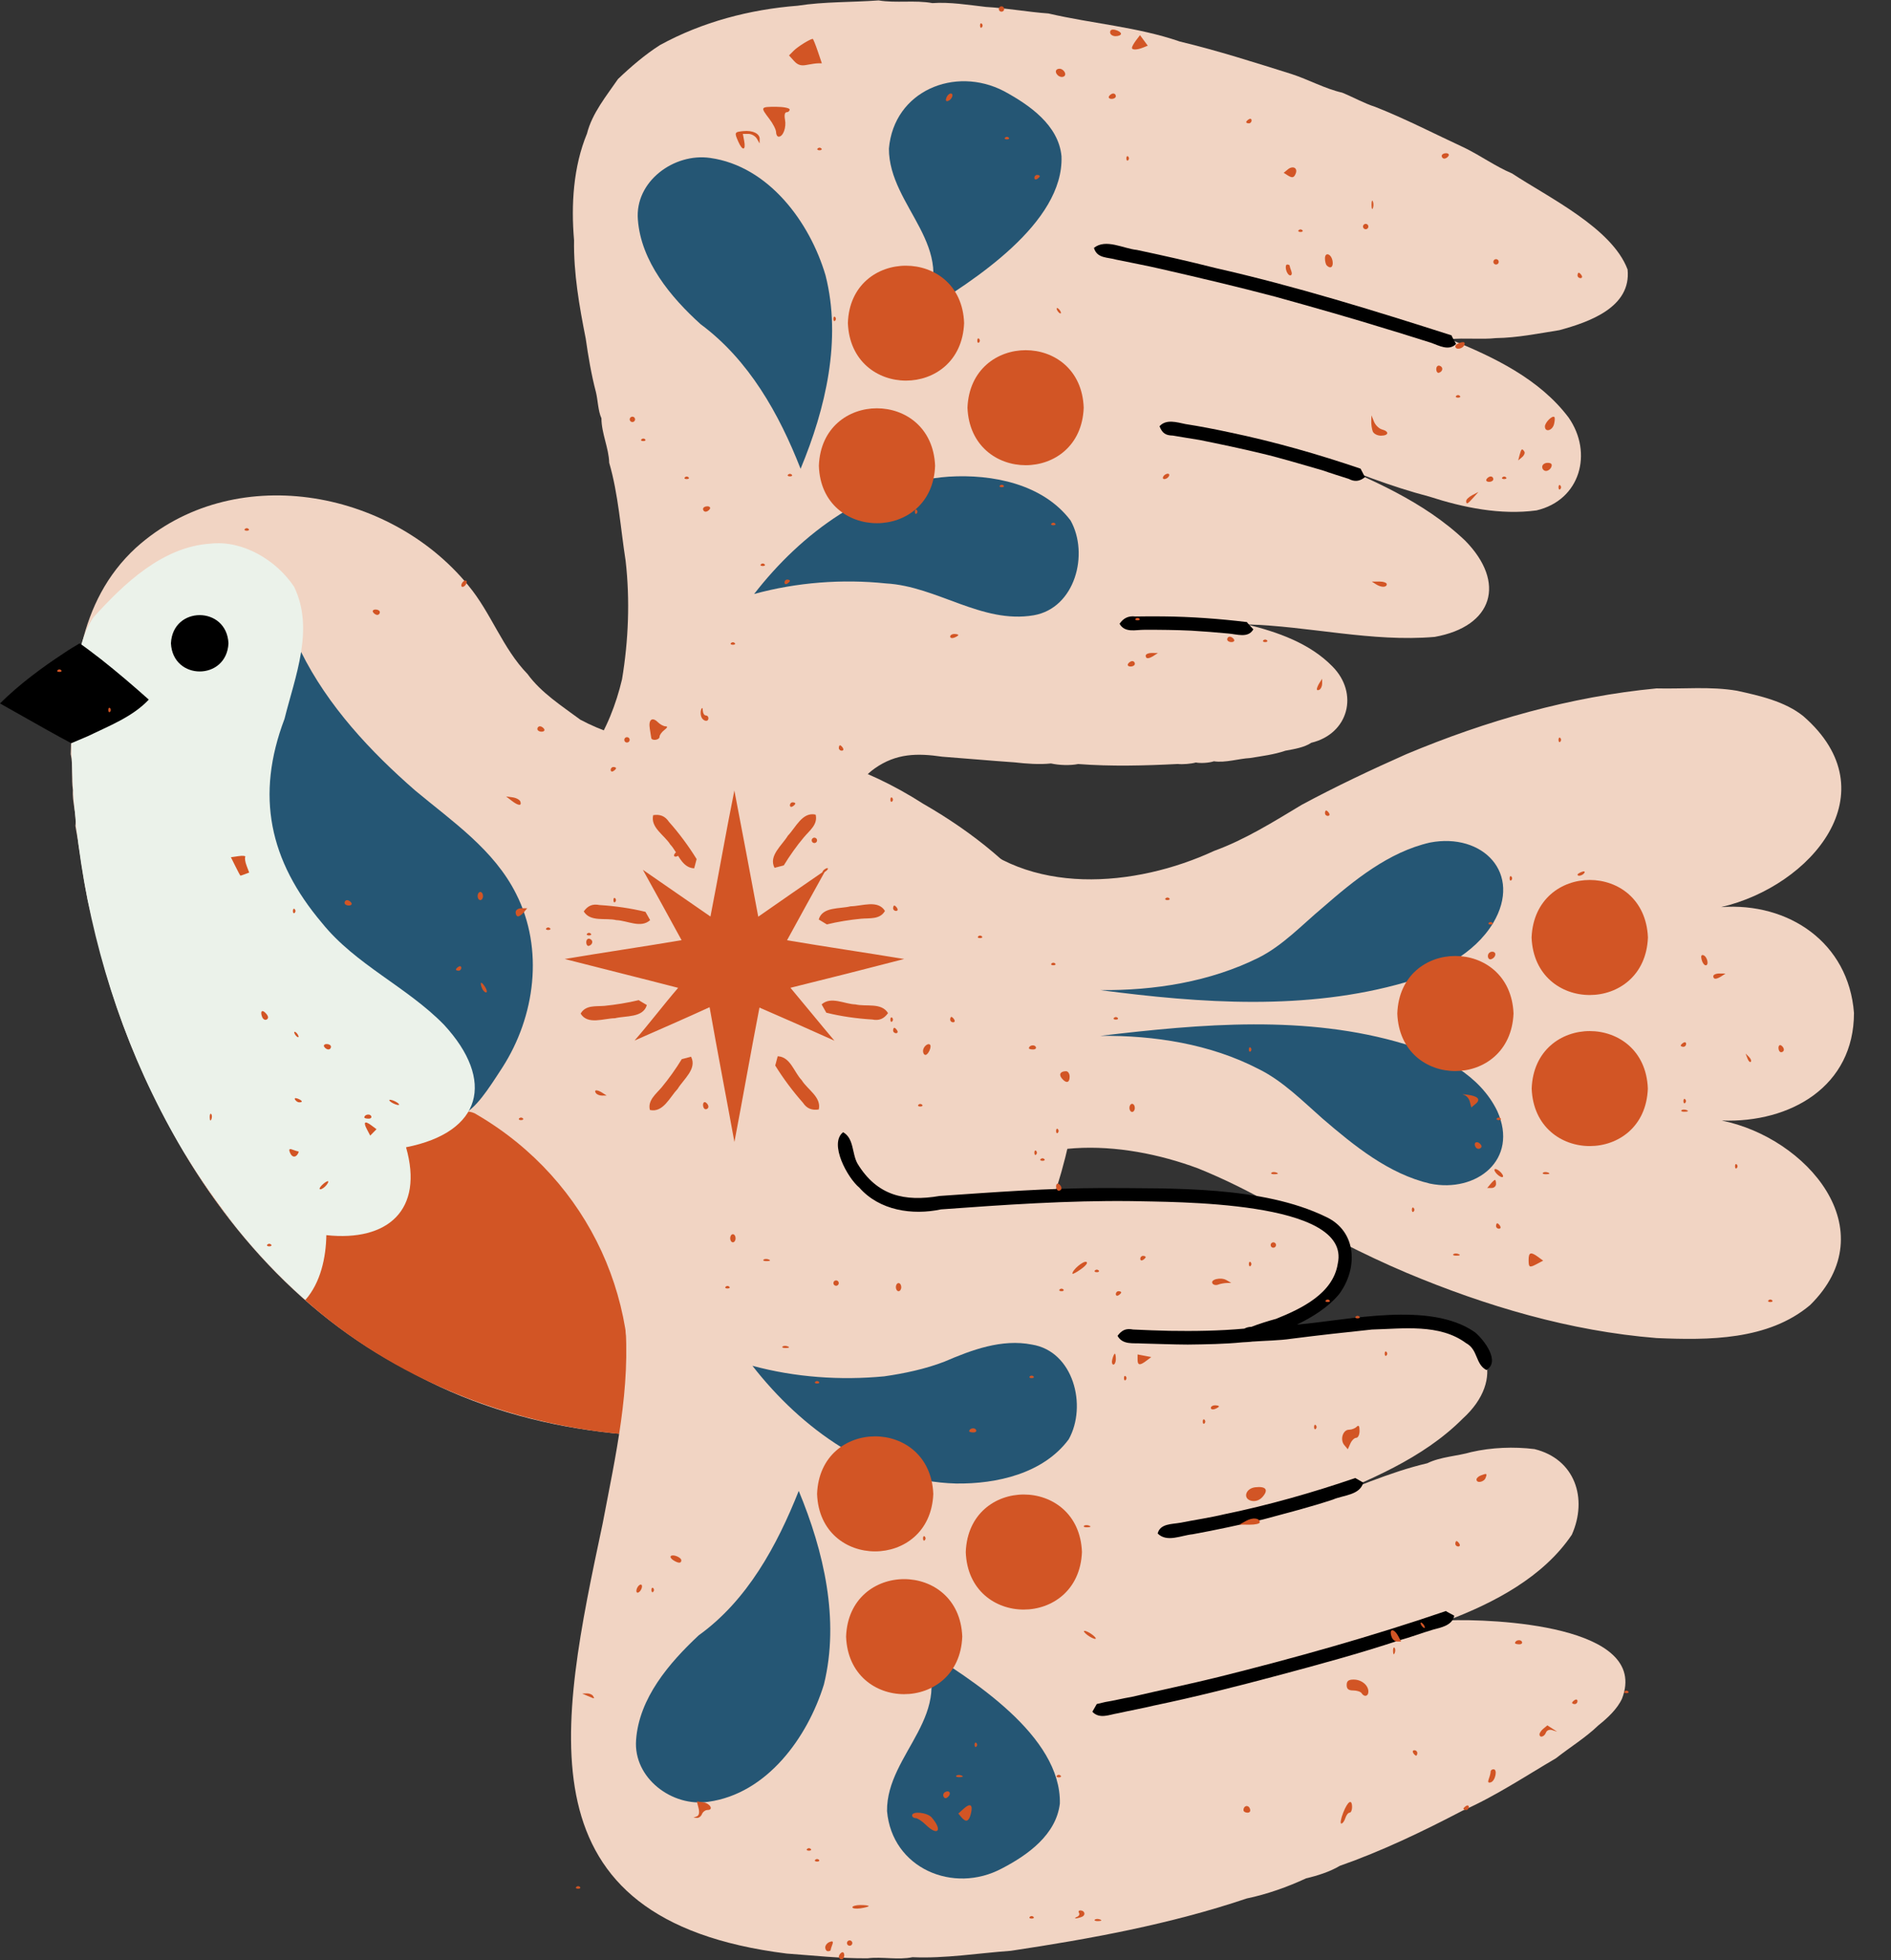
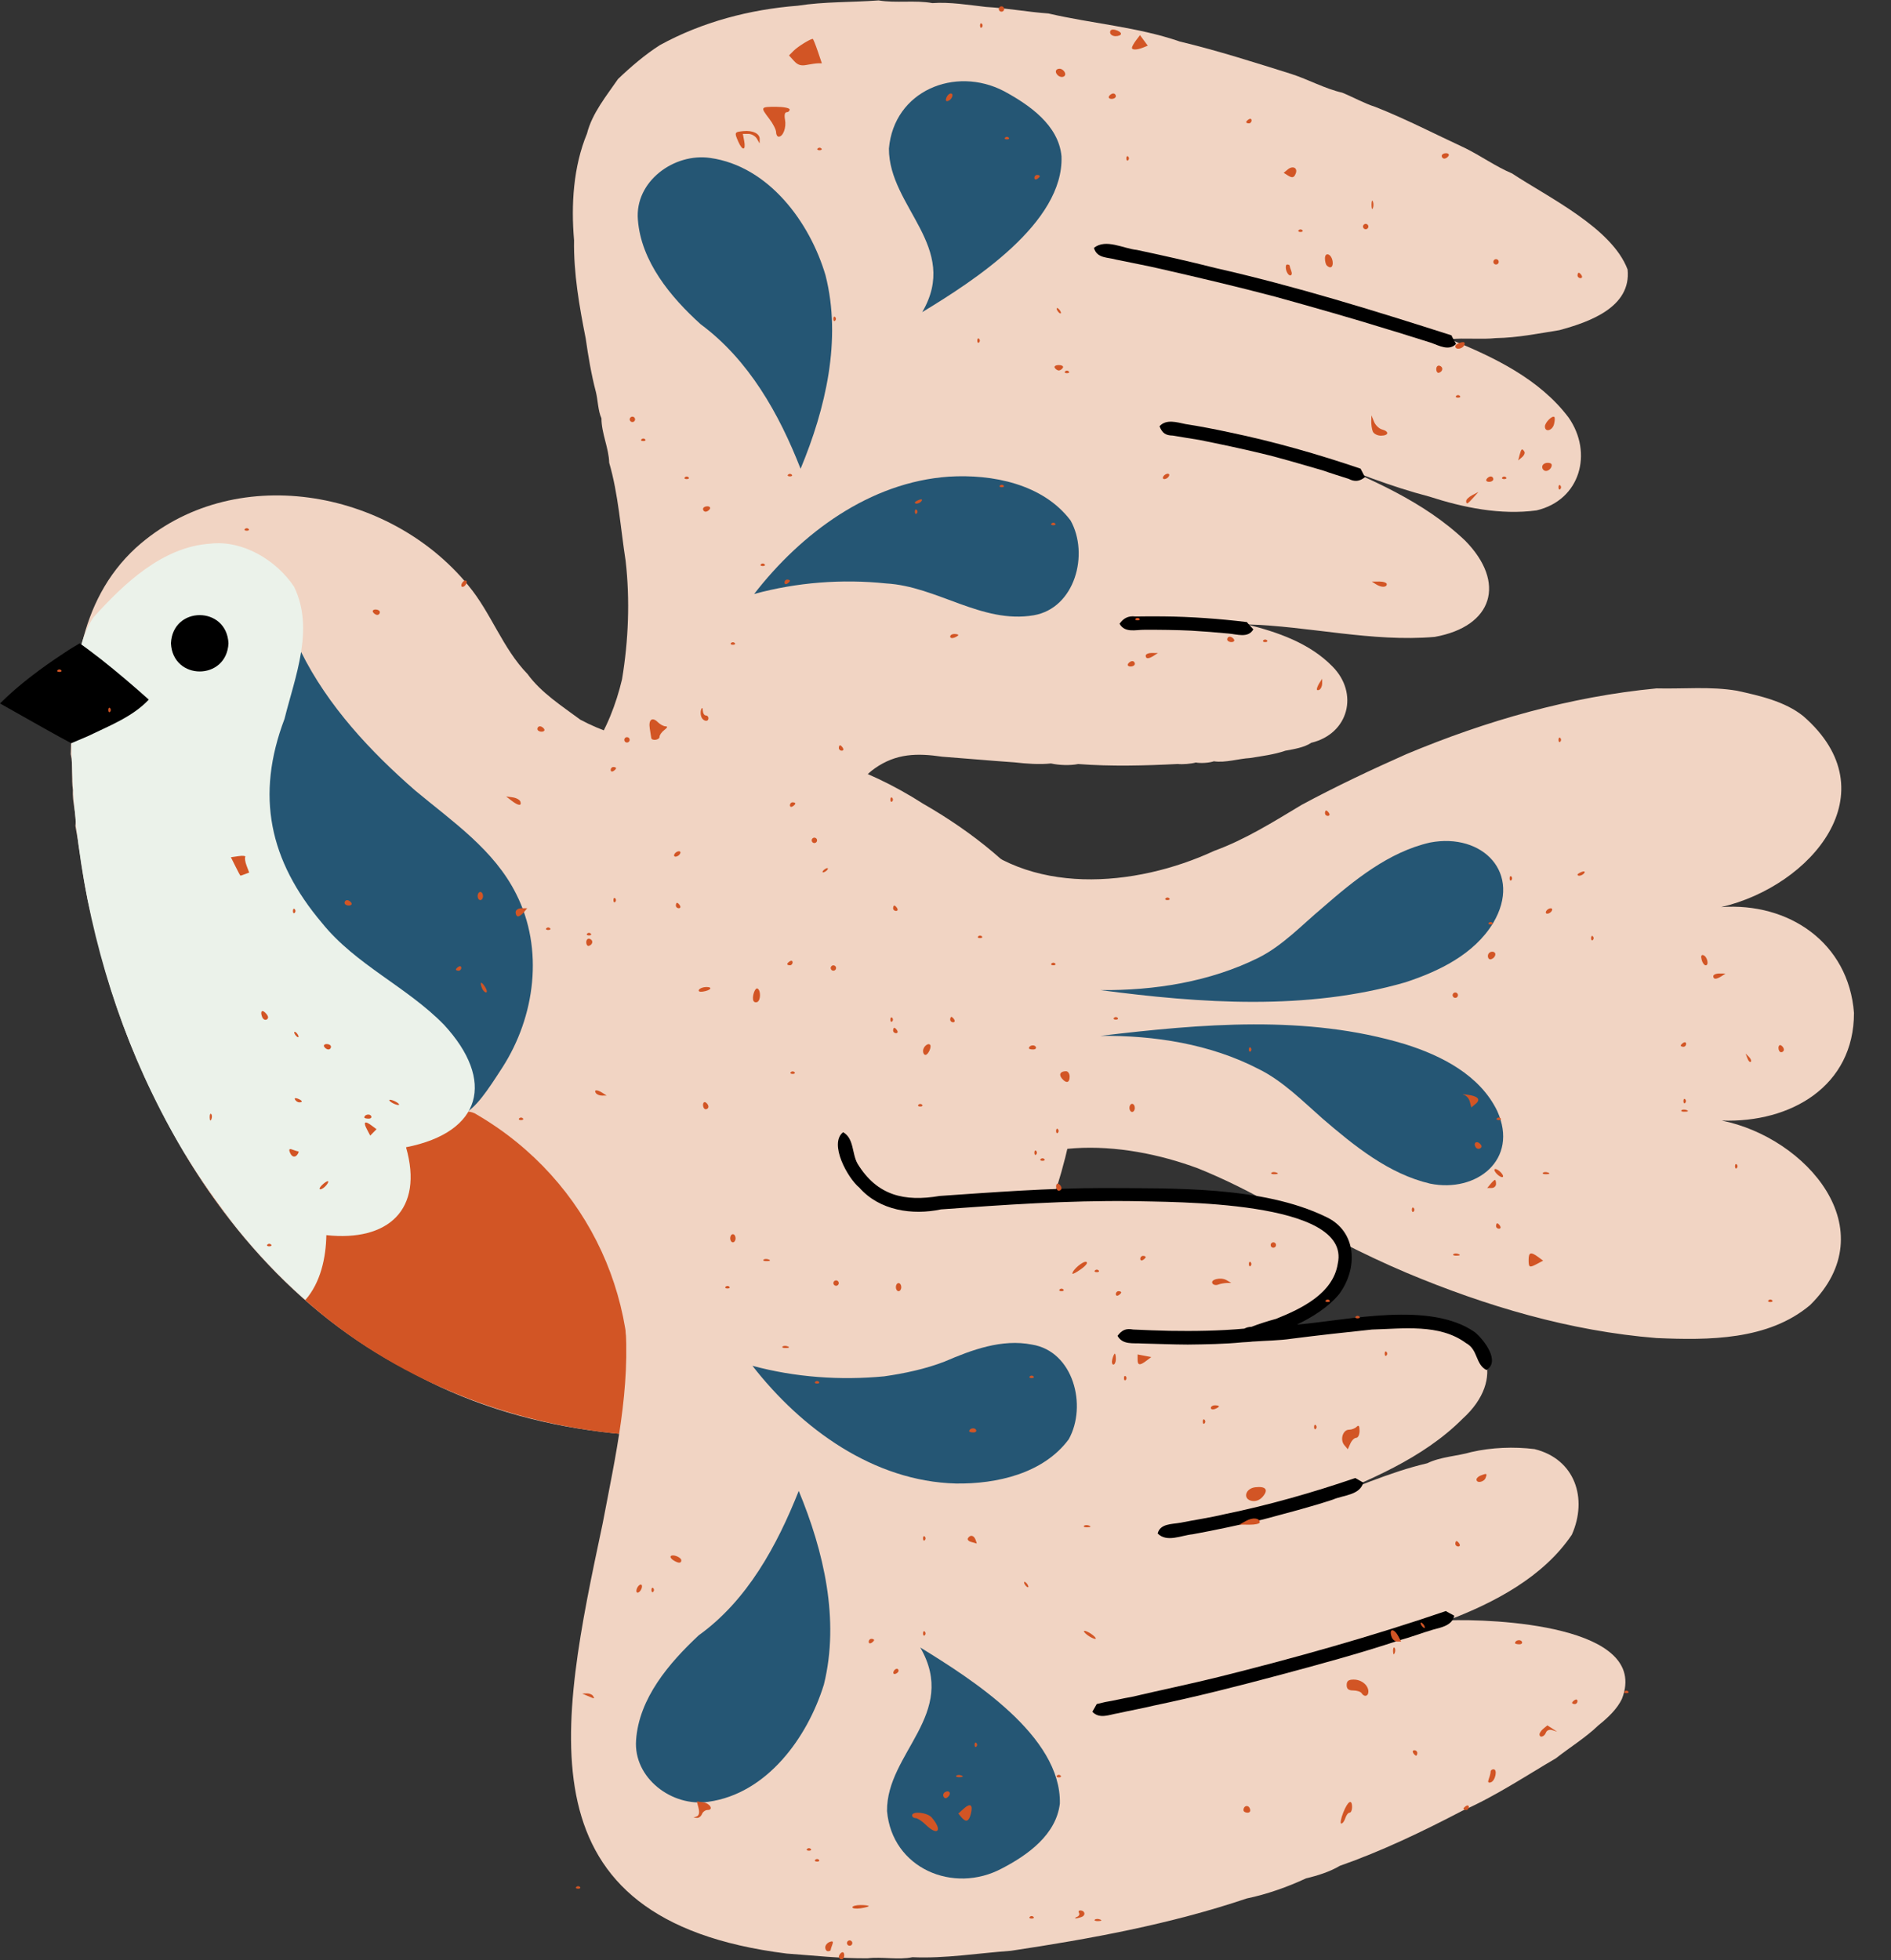
<svg xmlns="http://www.w3.org/2000/svg" fill="#000000" height="435.1" preserveAspectRatio="xMidYMid meet" version="1" viewBox="-0.0 -0.1 419.8 435.1" width="419.8" zoomAndPan="magnify">
  <rect x="-0.0" y="-0.1" width="419.8" height="435.1" fill="#333333" stroke="none" />
  <g id="change1_1">
    <path d="M239.48,229.96c0.27,7.87-1.18,15.79-2.2,23.56c-7.92,35.23-27.97,57.17-64.05,63.84 c-27.96,3.74-57.83,0.7-82.72-13.27c-24.86-12.71-43.79-35.02-55.86-59.88c-6.29-12.39-10.96-25.82-13.9-39.41 c-2.08-6.94-2.69-14.47-4.01-21.56c0.31-2.53-0.77-5.44-0.55-7.97c-0.4-2.48,0.08-5.48-0.49-7.96c0.47-16.59,1.36-33.73,14.48-45.82 c21.42-19.33,56.21-13.17,73.8,8.39c5.03,6.04,7.61,13.97,13.14,19.65c2.97,4.12,7.65,7.11,11.7,10.12 c4.71,2.53,10.01,4.14,15.15,5.5c2.52,0.34,5.56,0.53,8.08,0.86c3.21-0.07,6.78-0.64,10-0.3c15.25-0.69,30.16,4.44,42.86,12.59 c10.96,6.29,21.25,14.42,28.57,24.8C238.86,210.9,240.15,220.71,239.48,229.96z" fill="#f1d4c3" />
  </g>
  <g id="change2_1">
    <path d="M138.67,318.3c-25.97-2.25-51.34-12.38-70.88-29.77c-2.79-6.41-9.06-10.41-14.05-14.98 c-4.86-5.08-8.75-11.2-12.45-17.14c13.76-1.98,27.53-4.46,41.28-6.43c4.47-0.94,9.27-1.45,13.76-2.27c3.09-0.02,6.9-2.24,9.65-0.32 C130.88,262,143.67,289.89,138.67,318.3z" fill="#d25525" />
  </g>
  <g id="change1_2">
    <path d="M138.09,150.69c1.43-8.6,1.79-17.61,0.8-26.28c-1.13-7.24-1.61-14.79-3.65-21.79 c-0.07-3.21-1.73-6.58-1.72-9.86c-0.77-1.67-0.79-4.12-1.24-5.88c-1-3.79-1.7-7.95-2.25-11.82c-1.42-7.16-2.71-14.51-2.59-21.84 c-0.68-7.86-0.17-16.31,2.87-23.66c1.13-4.52,4.33-8.38,6.89-12.12c2.79-2.67,6.04-5.46,9.32-7.54c9.37-5.13,19.92-7.9,30.55-8.73 c5.89-0.92,12.07-0.74,17.99-1.18c3.85,0.65,8.11-0.11,11.93,0.6c3.84-0.28,8.04,0.41,11.9,0.85c4.57,0.25,9.29,1.13,13.86,1.45 c9.66,2.25,19.81,2.99,29.18,6.23c8.36,2,16.68,4.67,24.81,7.22c3.69,1.2,7.42,3.26,11.23,4.13c2.31,0.94,4.94,2.4,7.32,3.15 c6.71,2.64,13.3,6.06,19.88,9.11c3.49,1.71,6.91,4.16,10.5,5.67c8.08,5.33,22.19,12.1,25.65,21.32c0.87,8.41-8.55,11.68-15.14,13.47 c-4.59,0.73-9.39,1.7-14.06,1.76c-3.28,0.35-6.99-0.09-10.29,0.25c9.72,3.92,19.93,8.8,26.4,17.39c5.45,7.83,2.63,18.32-7.13,20.61 c-7.95,1.08-16.25-0.62-23.81-3.07c-8.42-2.2-16.71-5.43-24.76-8.79c11.55,4.79,23.52,9.81,32.73,18.57 c9.16,9.32,6.21,19.04-6.76,21.37c-13.97,1.2-27.88-2.4-41.79-2.78c6.87,1.67,14.03,4.17,19.07,9.32 c5.94,5.97,3.63,14.97-4.68,16.96c-1.55,1.06-3.94,1.43-5.74,1.76c-2.44,0.85-5.34,1.22-7.87,1.63c-2.54,0.14-5.46,1.1-8.01,0.72 c-1.04,0.36-2.94,0.48-4.01,0.27c-1.03,0.3-2.96,0.45-4.01,0.33c-7.29,0.37-14.79,0.57-22.11,0.01c-1.8,0.36-4.25,0.27-6.04-0.13 c-2.52,0.28-5.55,0.05-8.06-0.24c-5.28-0.36-10.8-0.87-16.09-1.26c-5.56-0.81-10.21-0.76-15,2.62c-7.41,5.3-5.68,13.78-8.63,21.3 c-4,9.95-12.8,17.83-22.77,21.37c-2.91,1.4-6.39,2.58-9.51,3.34c-1.43-2.12-3.77-4.12-5.48-6c-1.63-1.97-3.52-4.31-5.16-6.28 c-8.38-8.8-16.11-18.4-24.52-27.26C129.46,173.21,135.48,161.7,138.09,150.69z M382.21,248.64c15.38,0.56,29.37-7.65,29.37-23.89 c-1.19-15.6-14.49-24.59-29.49-23.49c19.99-4.65,37.74-25.45,18.23-42.4c-4.07-3.27-9.69-4.53-14.71-5.63 c-5.85-1-11.96-0.37-17.86-0.52c-19.13,1.82-37.85,7.18-55.55,14.6c-7.84,3.48-15.71,7.2-23.25,11.26 c-6.18,3.72-12.58,7.73-19.39,10.2c-17.48,8.1-41.52,10.25-56.05-4.6c0.27,13.53-0.07,27.09,0.19,40.62l0.18,0.06 c-0.09,0-0.19,0-0.28,0c0.21,6.72-0.37,13.66,0.15,20.33c-0.4,3.26-0.14,6.91-0.06,10.16c0.11,3.28-0.2,6.88,0.01,10.16 c13.63-13.96,35.28-12.53,52.24-6.25c5.95,2.4,11.77,5.32,17.37,8.52c-5.99-1.34-12.19-1.92-18.25-2.26 c-12-1.02-24.17-0.39-36.19,0.03c-5.98,0.12-12.14,0.79-18.13,1.02c-4.37,0.53-9.45,1.48-13.6-0.39c-4.11-1.66-7.58-5.46-9.14-9.58 c-0.84-2.39-0.59-5.39-1.23-7.81c-1.86-9.25-7.58-17.46-15.61-22.43c-4.09-3.35-9.47-5.22-14.46-6.81c-4.6-1.41-3.1-2.13-6.56,1.7 c-6.42,7.65-13.41,14.97-19.81,22.65c-5.02,5.32-5.3,12.66-2.83,19.22c2.32,3.22,4.87,6.53,6.34,10.26 c2.92,5.86,4.62,12.63,4.87,19.18c1.42,15.39-2.07,30.53-4.92,45.54c-9.59,45.24-18.8,88,40.83,95.46 c5.94,0.43,12.03,1.11,17.99,1.05c3.2-0.39,6.82,0.42,9.96-0.24c7.27,0.33,14.61-0.91,21.84-1.42c17.7-2.66,35.39-5.9,52.37-11.62 c4.43-0.91,9.07-2.56,13.18-4.47c2.44-0.56,5.31-1.47,7.47-2.77c9.28-3.25,18.4-7.62,27.19-12.22c7.28-3.18,13.97-7.67,20.8-11.66 c3.05-2.41,6.61-4.59,9.41-7.3c1.99-1.59,4.17-3.58,5.26-5.94c6.29-16.35-28.71-17.75-38.68-17.37c10.31-3.92,21.2-9.61,27.54-19.02 c3.57-8.04,0.71-16.79-8.29-19c-4.56-0.57-9.57-0.37-14.04,0.66c-3.11,0.91-6.82,1.03-9.76,2.48c-8.52,1.99-16.55,5.73-24.76,8.63 c11.52-4.71,23.71-9.58,32.64-18.55c9.51-8.62,6.08-19.55-6.68-21.26c-14-1.3-27.91,2.37-41.95,2.66c3.75-0.63,7.71-2.21,11.14-3.83 c2.98-0.98,5.87-3.19,8-5.49c3.01-2.86,4.12-7.29,2.7-11.13c4.69,2.38,9.44,4.64,14.24,6.67c17.65,7.42,36.41,12.98,55.55,14.51 c11.57,0.5,24.78,0.52,34.09-7.31C418.86,272.84,401,252.41,382.21,248.64z" fill="#f1d4c3" />
  </g>
  <g id="change3_1">
    <path d="M66.84,144.61c5.93,11.97,15.36,22.08,25.36,30.79c8.22,6.86,17.47,13.1,22.39,22.94 c6.2,12.22,4.22,27.19-3.06,38.52c-6.74,10.42-9.54,14.71-22.27,9.02c-16.51-8.45-29.28-23.65-36.1-40.77 C44.84,183.39,50.88,161.02,66.84,144.61z M155.54,71.87c10.7,7.92,17.42,19.88,22.19,32.09c5.55-13.34,9.17-28.62,5.54-42.93 c-3.5-11.86-12.66-24.25-25.61-26.07c-8.01-1.16-16.76,5.21-16.05,13.72C142.32,57.95,148.89,65.86,155.54,71.87z M237.66,115.43 c4.16,7.43,1.03,19.45-8.17,21.05c-11.53,1.97-21.47-6.44-32.79-7.07c-9.75-1.02-19.82-0.24-29.28,2.34 c10.48-13.52,25.69-24.82,43.21-26.04C220.28,105.11,231.52,107.31,237.66,115.43z M197.34,32.89c1.1-12.82,14.66-18.41,25.53-12.76 c5.63,3.05,12.12,7.52,12.78,14.44c0.58,14.81-19.59,27.76-30.92,34.62C213.2,54.72,197.32,45.89,197.34,32.89z M177.32,330.85 c5.55,13.38,9.12,28.6,5.59,42.96c-3.65,11.81-12.66,24.26-25.66,26.05c-8.02,1.22-16.67-5.25-16.04-13.71 c0.66-9.32,7.35-17.1,13.89-23.23C165.92,355.15,172.5,342.98,177.32,330.85z M237.26,319.39c-5.65,7.62-16.01,9.95-25.04,9.82 c-18.28-0.47-34.29-12.15-45.18-26.13c9.48,2.56,19.5,3.27,29.26,2.34c4.47-0.64,9.15-1.63,13.38-3.27 c6.05-2.6,12.72-5.1,19.41-3.78C238.34,299.86,241.38,311.98,237.26,319.39z M235.29,400.25c-0.82,6.91-7.11,11.42-12.85,14.4 c-10.79,5.78-24.42-0.02-25.52-12.73c-0.15-12.91,15.92-21.53,7.38-36.31C215.78,372.67,235.6,385.23,235.29,400.25z M244.24,219.68 c12,0.13,24.38-1.82,35.19-7.2c5.4-2.73,9.64-7.3,14.22-11.13c6.95-6.05,14.64-12.33,23.81-14.42c11.67-2.24,20.59,6.77,14.02,17.86 c-4.23,6.95-12.03,10.72-19.51,13.17C290.05,224.29,266.6,222.62,244.24,219.68z M317.46,262.64c-9.18-2.16-16.82-8.39-23.83-14.41 c-4.47-3.93-8.85-8.39-14.26-11.05c-10.71-5.54-23.14-7.47-35.1-7.34c22.35-2.65,45.8-4.76,67.66,1.85 c8.09,2.53,16.63,6.88,20.47,14.86C337.24,257.31,327.79,264.75,317.46,262.64z" fill="#255674" />
  </g>
  <g id="change4_1">
    <path d="M90.14,254.57c3.98,13.92-4.04,20.98-17.69,19.51c-0.09,5-1.27,10.52-4.64,14.36 c-32.47-28.67-50.06-74.33-51.76-117.09c-0.39-9.38-0.63-26.79,4.72-34.43c6.78-7.51,15.34-15.66,25.94-16.34 c7.19-0.83,14.68,3.69,18.57,9.56c4.58,9.39,0.23,19.91-2.12,29.34c-6.46,17.05-3.38,31.46,8.31,45.29 c7.48,9.3,18.86,14.16,27.11,22.62C109.96,239.72,107.08,251.23,90.14,254.57z" fill="#ebf2ea" />
  </g>
  <g id="change2_2">
-     <path d="M171.95,192.54c-1.4-2.67,1.68-5,2.96-7.14c1.74-1.8,3.22-5.35,6.16-4.67c0.54,2.18-1.34,3.52-2.58,5 c-1.57,1.84-3.23,4.2-4.49,6.27l0.01,0L171.95,192.54z M188.84,201.08c-2.39,0.62-6.27,0.04-7.08,2.93c0,0.01,1.81,1.08,1.8,1.09 c2.35-0.58,5.19-1.04,7.6-1.26c1.92-0.18,4.18,0.22,5.3-1.73C194.89,199.55,191.32,201.06,188.84,201.08z M177.98,239.68 c-1.71-1.78-2.51-5.2-5.33-5.31c0,0-0.54,2.06-0.55,2.05c1.73,2.82,3.95,5.78,6.14,8.25c0.88,1.32,1.98,1.74,3.53,1.51 C182.38,243.42,179.27,241.79,177.98,239.68z M182.4,222.86l1.05,1.86l0-0.02c3.21,0.81,6.88,1.32,10.18,1.51 c1.54,0.3,2.6-0.14,3.51-1.42c-1.46-2.4-4.84-1.37-7.22-1.93C187.47,222.8,184.49,220.98,182.4,222.86z M154.11,192.65 c0,0,0.53-2.05,0.54-2.05c-1.73-2.82-3.93-5.79-6.13-8.25c-0.88-1.31-1.97-1.74-3.52-1.5c-0.63,2.76,2.48,4.4,3.79,6.5 C150.48,189.12,151.28,192.54,154.11,192.65z M136.81,204.15c2.46,0.08,5.44,1.89,7.52,0c0,0-1.05-1.84-1.04-1.84 c-3.21-0.79-6.88-1.31-10.19-1.51c-1.55-0.3-2.59,0.13-3.51,1.42C131.06,204.63,134.43,203.58,136.81,204.15z M151.35,235.01 c-1.25,2.07-2.93,4.42-4.48,6.28c-1.21,1.43-3.14,2.89-2.59,5c2.94,0.67,4.43-2.87,6.16-4.68c1.29-2.14,4.37-4.46,2.97-7.14 C153.4,234.47,151.36,235.03,151.35,235.01z M143.6,223c-0.01-0.02-1.82-1.06-1.8-1.09c-2.35,0.58-5.19,1.03-7.6,1.27 c-1.92,0.17-4.18-0.24-5.3,1.72c1.55,2.57,5.14,1.05,7.62,1.03C138.91,225.33,142.77,225.88,143.6,223z M175.48,219.17 c8.38-2.06,16.89-4.23,25.24-6.39c-8.62-1.42-17.39-2.71-26-4.16c2.8-5.16,5.76-10.47,8.6-15.61c-4.96,3.39-10.06,6.95-14.99,10.38 c-1.72-9.3-3.53-18.72-5.3-28.01c-1.88,9.26-3.49,18.7-5.31,27.97c-4.94-3.42-10.06-6.95-15-10.37c2.86,5.13,5.77,10.47,8.59,15.62 c-8.59,1.46-17.36,2.73-25.94,4.18c8.34,2.14,16.85,4.24,25.18,6.4c-3.26,3.78-6.4,7.94-9.68,11.7c5.5-2.42,11.2-4.9,16.66-7.4 c1.75,9.95,3.7,19.98,5.51,29.92c1.89-9.9,3.64-19.94,5.56-29.84c5.5,2.39,11.18,4.88,16.64,7.35 C181.99,227.08,178.7,223,175.48,219.17z M207.59,103.3c-0.68-17.02-25.18-17.02-25.8,0C182.33,120.29,206.99,120.29,207.59,103.3z M214.78,90.4c0.67,17.02,25.18,17.03,25.8,0C239.97,73.38,215.46,73.38,214.78,90.4z M310.2,224.88c0.63,17.04,25.09,17.03,25.8,0 C335.32,207.85,310.81,207.85,310.2,224.88z M365.84,208.01c-0.7-17.03-25.13-17.03-25.83,0 C340.68,225.04,365.16,225.02,365.84,208.01z M340.03,241.54c0.65,17.03,25.16,17.01,25.79,0 C365.19,224.53,340.65,224.52,340.03,241.54z M207.19,331.52c-0.7-17.04-25.16-17.03-25.8,0C182,348.53,206.51,348.53,207.19,331.52 z M187.83,363.2c0.64,17.04,25.14,17.02,25.79,0C212.98,346.17,188.44,346.19,187.83,363.2z M188.23,71.62 c0.67,17.03,25.13,17.02,25.8,0C213.47,54.64,188.76,54.63,188.23,71.62z M214.4,344.42c0.6,17.04,25.12,17.02,25.79,0 C239.55,327.4,215.03,327.39,214.4,344.42z" fill="#d25525" />
-   </g>
+     </g>
  <g id="change5_1">
    <path d="M50.72,142.7c-0.4,8.34-12.37,8.33-12.77,0C38.34,134.36,50.32,134.36,50.72,142.7z M33.03,155.2 c-3.38-3.02-7.02-6.13-10.58-8.94c-1.41-1.06-3.3-2.56-4.76-3.55c-0.88,0.49-2.6,1.55-3.42,2.12c-5,3.28-10.01,6.99-14.27,11.22 c3.41,1.94,7.1,4.01,10.52,5.93c1.56,0.88,3.72,2.06,5.3,2.9c0.91-0.39,2.74-1.16,3.65-1.55C24.12,161.07,29.43,159.04,33.03,155.2z M247.83,57.54c3.17,0.67,6.73,1.32,9.89,2.06c8.49,1.94,17.11,3.97,25.53,6.2c8.35,2.32,16.84,4.72,25.11,7.29 c3.02,0.89,6.36,1.99,9.37,2.91c1.76,0.63,3.92,1.87,5.51,0.26c0.02-0.05-1.09-1.86-0.98-1.91c-17.29-5.53-34.73-10.94-52.45-14.96 c-5.71-1.45-11.67-2.79-17.43-4.01c-3.02-0.3-6.9-2.57-9.53-0.45C243.56,57.31,245.84,56.96,247.83,57.54z M280.07,100.56 c-4.47-1.08-9.23-2.08-13.74-2.99c-1.77-0.26-4.18-0.7-5.95-0.98c-1.65-0.04-2.35-0.53-2.97-2.07c1.49-1.66,3.87-0.87,5.75-0.49 c3.19,0.49,6.72,1.18,9.87,1.86c9.79,2.04,19.55,4.82,29.02,8.05l0,0l0.97,1.88c-1.23,0.98-2.31,1.06-3.67,0.36 c-1.7-0.54-4.05-1.27-5.73-1.87C289.2,103.06,284.55,101.62,280.07,100.56z M258.24,136.73c6.14,0.06,12.48,0.52,18.57,1.26 c-0.05,0.04,1.43,1.59,1.43,1.61c-1.16,2.03-3.66,1.07-5.54,0.93c-2.58-0.25-5.66-0.49-8.25-0.64c-3.31-0.16-7.03-0.2-10.34-0.19 c-2-0.02-4.37,0.76-5.57-1.33c0.85-1.27,2-1.81,3.5-1.62C253.88,136.71,256.4,136.71,258.24,136.73z M322.85,358.56 c-0.48,2.18-2.91,2.6-4.75,3.1c-2.36,0.69-5.11,1.74-7.48,2.36c-8.84,2.94-17.99,5.41-27,7.82c-9.07,2.42-18.3,4.76-27.49,6.67 c-2.46,0.6-5.43,1.13-7.9,1.69c-1.97,0.31-4.11,1.37-5.73-0.32l0.98-1.72c0,0,1.91-0.45,1.91-0.45c1.72-0.26,4.06-0.85,5.78-1.12 c6.4-1.5,13.02-2.87,19.41-4.45c16.96-4.23,33.89-8.98,50.44-14.63C320.98,357.61,322.83,358.5,322.85,358.56z M271.82,336.03 c9.8-2.01,19.56-4.79,29.02-8.03l-0.01-0.03l1.81,1.04c-0.75,2.82-4.43,2.76-6.72,3.76c-5.01,1.67-10.36,3.02-15.45,4.4 c-5.14,1.19-10.53,2.37-15.72,3.31c-2.5,0.23-5.71,1.89-7.75-0.18c0.57-2.21,3.14-2.04,4.97-2.37 C265.12,337.31,268.69,336.78,271.82,336.03z M329.98,304.02c-2.51-1.34-1.8-4.52-4.54-5.99c-5.87-4.34-14-3.18-20.86-3 c-5.91,0.62-12.03,1.29-17.93,2.05c-2.61,0.39-5.73,0.42-8.35,0.61c0,0-0.07,0-0.16,0c-0.79,0.11-1.61,0.13-2.35,0.18 c-3.91,0.39-8.18,0.45-12.11,0.5c-3.24-0.01-6.86-0.17-10.1-0.24c-2-0.15-4.34,0.37-5.49-1.7c0.96-1.29,1.9-1.71,3.47-1.4 c2.53,0.14,5.55,0.22,8.08,0.29c5.48,0.09,11.1,0.01,16.6-0.49c0.47-0.25,1-0.39,1.56-0.4c1.6-0.62,3.84-1.33,5.49-1.77 c5.63-2.26,12.68-5.63,13.7-12.28c3.09-14.12-36.74-13.61-45.86-13.86c-14.07-0.16-28.21,0.82-42.23,1.84 c-6.37,1.35-13.66,0.26-18.13-4.83c-2.61-2.14-6.81-9.79-3.6-12.3c2.45,1.37,1.93,4.74,3.2,6.98c4.33,7.11,10.44,8.5,18.23,7.17 c12.02-0.83,24.11-1.74,36.16-1.76c15.53,0.1,35.44-0.47,49.56,6.38c7.02,3.24,7.17,11.57,2.92,17.23c-2.43,2.9-5.95,5.08-9.33,6.71 c11.6-1,29.57-5.27,39.52,1.69C329.48,297.33,333.14,302.14,329.98,304.02z" fill="inherit" />
  </g>
  <g id="change2_3">
    <path d="M285.76,38.76l-0.78-0.5l0.91-0.75c1.1-0.91,2.24-0.35,1.77,0.88C287.27,39.4,286.87,39.48,285.76,38.76z M250.06,35.06c0-0.44,0.18-0.62,0.4-0.4c0.22,0.22,0.22,0.58,0,0.8C250.24,35.68,250.06,35.5,250.06,35.06z M163.91,31.36 c-0.92-2.08-0.88-2.17,1.14-2.36c2.06-0.2,3.62,0.56,3.6,1.75l-0.02,0.99l-0.61-1.06c-0.34-0.58-1.18-1.06-1.86-1.06h-1.25 l0.29,1.52C165.62,33.34,164.84,33.47,163.91,31.36z M181.53,32.85c0.22-0.22,0.58-0.22,0.8,0c0.22,0.22,0.04,0.4-0.4,0.4 C181.49,33.25,181.31,33.07,181.53,32.85z M223.13,30.44c0.22-0.22,0.58-0.22,0.8,0c0.22,0.22,0.04,0.4-0.4,0.4 C223.09,30.84,222.91,30.66,223.13,30.44z M172.29,29.24c0-0.55-0.68-1.89-1.51-2.97c-2-2.62-1.98-2.66,1.51-2.66 c1.66,0,3.01,0.27,3.01,0.6c0,0.33-0.3,0.6-0.67,0.6c-0.41,0-0.55,0.65-0.36,1.65c0.33,1.74-0.42,3.78-1.4,3.78 C172.55,30.24,172.29,29.79,172.29,29.24z M234.79,16.57c-0.68-0.68-0.45-1.41,0.44-1.41c0.46,0,1,0.41,1.19,0.9 C236.76,16.97,235.56,17.34,234.79,16.57z M176.27,13.43l-1.11-1.23l1.06-1.06c0.91-0.91,3.65-2.61,4.21-2.61 c0.1,0,0.59,1.22,1.1,2.71l0.92,2.71h-0.79c-0.44,0-1.58,0.16-2.54,0.35C177.84,14.57,177.1,14.34,176.27,13.43z M251.29,10.49 c0.01-0.25,0.42-0.98,0.9-1.62l0.89-1.17l0.86,1.17l0.86,1.17l-1.01,0.41C252.39,11.01,251.26,11.03,251.29,10.49z M246.44,7.08 c0-0.55,0.42-0.74,1.21-0.53c0.66,0.17,1.21,0.56,1.21,0.85c0,0.29-0.54,0.53-1.21,0.53S246.44,7.55,246.44,7.08z M221.73,1.9 c0-0.33,0.27-0.6,0.6-0.6c0.33,0,0.6,0.27,0.6,0.6c0,0.33-0.27,0.6-0.6,0.6C222,2.5,221.73,2.23,221.73,1.9z M186.22,434.27 c0-0.31,0.27-0.73,0.6-0.94s0.6,0.05,0.6,0.57c0,0.52-0.27,0.94-0.6,0.94S186.22,434.58,186.22,434.27z M183.2,432.19 c0-0.46,0.44-1.01,0.97-1.21c0.71-0.27,0.87-0.12,0.6,0.59c-0.2,0.53-0.37,1.07-0.37,1.21c0,0.14-0.27,0.25-0.6,0.25 S183.2,432.65,183.2,432.19z M188.02,431.22c0-0.33,0.27-0.6,0.6-0.6s0.6,0.27,0.6,0.6c0,0.33-0.27,0.6-0.6,0.6 S188.02,431.55,188.02,431.22z M243.05,426.03c0.2-0.2,0.72-0.22,1.16-0.05c0.48,0.19,0.34,0.34-0.36,0.36 C243.21,426.37,242.85,426.23,243.05,426.03z M228.62,425.39c0.22-0.22,0.58-0.22,0.8,0c0.22,0.22,0.04,0.4-0.4,0.4 C228.58,425.79,228.4,425.61,228.62,425.39z M239.12,425.39c0.42-0.17,0.6-0.55,0.42-0.86c-0.19-0.3-0.07-0.55,0.26-0.55 c1.07,0,1.3,1.07,0.32,1.44c-0.52,0.2-1.13,0.34-1.35,0.32C238.55,425.72,238.71,425.56,239.12,425.39z M189.23,423.28 c0-0.27,0.81-0.5,1.81-0.5c1,0,1.81,0.1,1.81,0.23s-0.81,0.35-1.81,0.5C190.04,423.66,189.23,423.55,189.23,423.28z M127.94,418.76 c0.22-0.22,0.58-0.22,0.8,0c0.22,0.22,0.04,0.4-0.4,0.4C127.9,419.16,127.71,418.98,127.94,418.76z M180.99,412.73 c0.22-0.22,0.58-0.22,0.8,0c0.22,0.22,0.04,0.4-0.4,0.4C180.95,413.13,180.77,412.95,180.99,412.73z M179.18,410.32 c0.22-0.22,0.58-0.22,0.8,0c0.22,0.22,0.04,0.4-0.4,0.4C179.14,410.72,178.96,410.54,179.18,410.32z M205.52,404.96 c-0.82-0.81-1.84-1.47-2.26-1.47c-0.42,0-0.77-0.27-0.77-0.6c0-1.02,3.37-0.67,4.34,0.45C209.32,406.23,208.21,407.6,205.52,404.96z M298.19,402.28c1.02-2.59,1.97-3.17,1.97-1.21c0,0.66-0.25,1.21-0.56,1.21c-0.31,0-0.73,0.54-0.94,1.21s-0.61,1.21-0.9,1.21 C297.48,404.69,297.67,403.61,298.19,402.28z M213.42,403.28l-0.67-0.81l1.21-1.09c1.47-1.33,2.08-0.87,1.56,1.18 C215.09,404.27,214.43,404.49,213.42,403.28z M154.71,403.09c0.47-0.19,0.61-0.86,0.37-1.81l-0.38-1.51l1.39,0.2 c1.54,0.22,2.4,1.71,0.99,1.71c-0.49,0-1.05,0.41-1.24,0.9c-0.19,0.5-0.69,0.88-1.12,0.86l-0.77-0.05L154.71,403.09z M276.05,401.71 c0-1.01,1.07-1.26,1.42-0.33c0.21,0.55,0,0.9-0.54,0.9C276.45,402.28,276.05,402.03,276.05,401.71z M324.88,401.41 c0-0.15,0.27-0.43,0.6-0.64c0.33-0.2,0.6-0.09,0.6,0.27c0,0.35-0.27,0.64-0.6,0.64C325.15,401.68,324.88,401.56,324.88,401.41z M209.49,398.76c-0.21-0.34-0.08-0.8,0.27-1.02c0.93-0.57,1.52,0.21,0.75,0.99C210.08,399.16,209.74,399.17,209.49,398.76z M330.51,394.78c0.22-0.57,0.4-1.28,0.4-1.59c0-0.31,0.29-0.55,0.65-0.55c0.94,0,0.41,2.57-0.59,2.9 C330.37,395.73,330.24,395.51,330.51,394.78z M212.3,394.08c0.2-0.2,0.72-0.22,1.16-0.05c0.48,0.19,0.34,0.34-0.36,0.36 C212.46,394.42,212.1,394.28,212.3,394.08L212.3,394.08z M234.65,394.04c0.22-0.22,0.58-0.22,0.8,0c0.22,0.22,0.04,0.4-0.4,0.4 C234.61,394.44,234.43,394.26,234.65,394.04z M313.73,389.02c-0.2-0.33-0.08-0.6,0.27-0.6s0.64,0.27,0.64,0.6 c0,0.33-0.12,0.6-0.27,0.6S313.93,389.35,313.73,389.02z M216.36,387.21c0-0.44,0.18-0.62,0.4-0.4c0.22,0.22,0.22,0.58,0,0.8 C216.54,387.83,216.36,387.65,216.36,387.21z M341.77,384.87c0-0.29,0.39-0.86,0.87-1.25l0.87-0.72l1.09,0.7l1.09,0.7l-1.08-0.34 c-0.64-0.2-1.22,0.02-1.42,0.56C342.82,385.47,341.77,385.74,341.77,384.87z M349,377.9c0-0.15,0.27-0.43,0.6-0.64 c0.33-0.2,0.6-0.09,0.6,0.27c0,0.35-0.27,0.64-0.6,0.64C349.27,378.17,349,378.04,349,377.9z M130.45,376.36l-1.21-0.52l1.02-0.04 c0.56-0.02,1.19,0.23,1.39,0.56C132.08,377.05,132.06,377.05,130.45,376.36z M302.27,375.75c-0.2-0.33-1.04-0.6-1.84-0.6 c-1.07,0-1.47-0.33-1.47-1.21c0-0.89,0.4-1.21,1.55-1.21c1.74,0,3.27,1.25,3.27,2.67C303.78,376.47,302.85,376.68,302.27,375.75z M360.66,375.35c0.22-0.22,0.58-0.22,0.8,0c0.22,0.22,0.04,0.4-0.4,0.4C360.62,375.75,360.43,375.57,360.66,375.35z M198.35,371.01 c0.25-0.76,1.13-0.93,1.13-0.23c0,0.25-0.31,0.55-0.68,0.68C198.43,371.58,198.22,371.38,198.35,371.01z M309.26,366.46 c-0.03-0.64,0.12-0.99,0.32-0.79c0.2,0.2,0.22,0.72,0.05,1.16C309.43,367.3,309.28,367.16,309.26,366.46z M192.85,364.33 c0-0.35,0.27-0.64,0.6-0.64c0.33,0,0.6,0.12,0.6,0.27c0,0.15-0.27,0.43-0.6,0.64C193.12,364.8,192.85,364.68,192.85,364.33z M336.34,364.64c0-0.64,1.16-0.9,1.5-0.35c0.21,0.34-0.04,0.61-0.56,0.61C336.76,364.9,336.34,364.78,336.34,364.64z M308.97,363.34 c-0.74-1.92,0.44-2.12,1.44-0.25l0.65,1.21h-0.86C309.73,364.3,309.17,363.87,308.97,363.34z M241.35,362.81 c-0.64-0.49-0.9-0.89-0.57-0.89s1.13,0.4,1.77,0.89c0.64,0.49,0.9,0.89,0.57,0.89C242.79,363.7,241.99,363.3,241.35,362.81z M204.91,362.49c0-0.44,0.18-0.62,0.4-0.4c0.22,0.22,0.22,0.58,0,0.8C205.09,363.11,204.91,362.93,204.91,362.49z M315.54,360.68 c-0.2-0.33-0.24-0.6-0.07-0.6c0.16,0,0.47,0.27,0.67,0.6c0.2,0.33,0.24,0.6,0.07,0.6C316.05,361.28,315.74,361.01,315.54,360.68z M141.38,352.54c0.19-0.5,0.58-0.9,0.87-0.9c0.28,0,0.36,0.41,0.17,0.9c-0.19,0.5-0.58,0.9-0.87,0.9 C141.27,353.45,141.19,353.04,141.38,352.54z M144.62,352.84c0-0.44,0.18-0.62,0.4-0.4c0.22,0.22,0.22,0.58,0,0.8 C144.8,353.47,144.62,353.28,144.62,352.84z M227.52,351.64c-0.2-0.33-0.24-0.6-0.07-0.6c0.16,0,0.47,0.27,0.67,0.6 c0.2,0.33,0.24,0.6,0.07,0.6C228.02,352.24,227.72,351.97,227.52,351.64z M149.46,346.23c-0.49-0.31-0.73-0.72-0.54-0.91 c0.47-0.48,2.33,0.28,2.33,0.95C151.25,346.96,150.58,346.95,149.46,346.23z M323.08,342.59c0-0.33,0.12-0.6,0.27-0.6 s0.43,0.27,0.64,0.6c0.2,0.33,0.08,0.6-0.27,0.6S323.08,342.92,323.08,342.59z M215.6,342.18c-0.59-0.15-0.91-0.53-0.72-0.83 c0.52-0.83,1.31-0.67,1.7,0.35c0.19,0.5,0.29,0.87,0.22,0.83C216.72,342.49,216.18,342.33,215.6,342.18z M204.91,341.39 c0-0.44,0.18-0.62,0.4-0.4c0.22,0.22,0.22,0.58,0,0.8C205.09,342.01,204.91,341.83,204.91,341.39z M240.64,338.61 c0.2-0.2,0.72-0.22,1.16-0.05c0.48,0.19,0.34,0.34-0.36,0.36C240.8,338.96,240.44,338.81,240.64,338.61L240.64,338.61z M276.62,337.51c1.5-0.83,3.05-0.66,3.05,0.32c0,0.3-1.02,0.53-2.26,0.52l-2.26-0.02L276.62,337.51z M277.97,333.08 c-2.14-0.35-1.57-2.78,0.71-3.04c2.3-0.26,2.96,0.52,1.7,2.03C279.75,332.85,278.85,333.22,277.97,333.08z M298.43,320.68 c-1-1.2-0.32-3.41,1.05-3.41c0.57,0,1.34-0.29,1.69-0.65c0.46-0.46,0.65-0.2,0.65,0.9c0,0.85-0.33,1.55-0.74,1.55 c-0.41,0-0.99,0.57-1.3,1.27l-0.57,1.27L298.43,320.68z M215.16,317.61c0-0.64,1.16-0.9,1.5-0.35c0.21,0.34-0.04,0.61-0.56,0.61 C215.58,317.87,215.16,317.75,215.16,317.61z M291.72,316.67c0-0.44,0.18-0.62,0.4-0.4c0.22,0.22,0.22,0.58,0,0.8 C291.91,317.29,291.72,317.11,291.72,316.67z M267.01,315.46c0-0.44,0.18-0.62,0.4-0.4c0.22,0.22,0.22,0.58,0,0.8 C267.19,316.09,267.01,315.9,267.01,315.46z M327.78,328.32c0-0.3,0.43-0.7,0.95-0.9c1.36-0.52,1.46-0.47,1.07,0.54 C329.44,328.92,327.78,329.22,327.78,328.32z M268.81,312.43c0-0.32,0.41-0.58,0.9-0.58s0.9,0.11,0.9,0.24 c0,0.13-0.41,0.39-0.9,0.58S268.81,312.75,268.81,312.43z M59.37,276.16c0.22-0.22,0.58-0.22,0.8,0c0.22,0.22,0.04,0.4-0.4,0.4 C59.33,276.56,59.15,276.38,59.37,276.16z M180.99,306.62c0.22-0.22,0.58-0.22,0.8,0c0.22,0.22,0.04,0.4-0.4,0.4 C180.95,307.02,180.77,306.84,180.99,306.62z M249.52,305.82c0-0.44,0.18-0.62,0.4-0.4c0.22,0.22,0.22,0.58,0,0.8 C249.7,306.44,249.52,306.26,249.52,305.82z M228.62,305.42c0.22-0.22,0.58-0.22,0.8,0c0.22,0.22,0.04,0.4-0.4,0.4 C228.58,305.82,228.4,305.64,228.62,305.42z M246.94,301.6c0.17-0.66,0.42-1.21,0.55-1.21s0.23,0.54,0.23,1.21 c0,0.66-0.25,1.21-0.55,1.21C246.87,302.8,246.76,302.26,246.94,301.6z M252.54,301.68v-1.12l1.52,0.29l1.52,0.29l-1.07,0.81 C253.04,303.07,252.54,303,252.54,301.68z M307.4,300.39c0-0.44,0.18-0.62,0.4-0.4c0.22,0.22,0.22,0.58,0,0.8 C307.58,301.01,307.4,300.83,307.4,300.39z M173.72,298.82c0.2-0.2,0.72-0.22,1.16-0.05c0.48,0.19,0.34,0.34-0.36,0.36 C173.87,299.16,173.52,299.02,173.72,298.82z M97.84,263.97c-0.5-0.32-0.59-0.66-0.21-0.89c0.33-0.21,0.76,0.03,0.95,0.53 C98.98,264.65,98.94,264.66,97.84,263.97z M71.45,263c0.5-0.5,1.09-0.9,1.32-0.9c0.23,0,0.08,0.41-0.33,0.9 c-0.41,0.5-1.01,0.9-1.32,0.9C70.8,263.9,70.95,263.49,71.45,263z M300.97,292.15c0.22-0.22,0.58-0.22,0.8,0 c0.22,0.22,0.04,0.4-0.4,0.4C300.93,292.55,300.75,292.37,300.97,292.15z M294.34,288.53c0.22-0.22,0.58-0.22,0.8,0 c0.22,0.22,0.04,0.4-0.4,0.4S294.12,288.75,294.34,288.53z M392.61,288.53c0.22-0.22,0.58-0.22,0.8,0c0.22,0.22,0.04,0.4-0.4,0.4 C392.57,288.94,392.39,288.75,392.61,288.53z M247.71,287.16c0-0.35,0.27-0.64,0.6-0.64s0.6,0.12,0.6,0.27 c0,0.15-0.27,0.43-0.6,0.64C247.98,287.63,247.71,287.51,247.71,287.16z M64.35,255.7c-0.27-0.71-0.11-0.87,0.59-0.6 c0.53,0.2,1.09,0.37,1.25,0.37c0.16,0,0.12,0.27-0.09,0.6C65.55,256.96,64.78,256.8,64.35,255.7z M198.88,285.62 c0-0.5,0.27-0.9,0.6-0.9c0.33,0,0.6,0.41,0.6,0.9c0,0.5-0.27,0.9-0.6,0.9C199.15,286.52,198.88,286.12,198.88,285.62z M235.25,286.12c0.22-0.22,0.58-0.22,0.8,0c0.22,0.22,0.04,0.4-0.4,0.4C235.21,286.52,235.03,286.34,235.25,286.12z M161.1,285.52 c0.22-0.22,0.58-0.22,0.8,0c0.22,0.22,0.04,0.4-0.4,0.4C161.06,285.92,160.87,285.74,161.1,285.52z M185.01,284.72 c0-0.33,0.27-0.6,0.6-0.6s0.6,0.27,0.6,0.6c0,0.33-0.27,0.6-0.6,0.6S185.01,285.05,185.01,284.72z M269.17,284.8 c-0.55-0.89,1.86-1.46,3.1-0.74l1.07,0.62l-1.01,0.02c-0.55,0.01-1.41,0.17-1.9,0.36C269.94,285.25,269.37,285.13,269.17,284.8z M238.07,282.62c0-0.83,2.38-2.84,3.07-2.61c0.45,0.15-0.03,0.81-1.16,1.61C238.93,282.38,238.07,282.82,238.07,282.62z M81.49,250.65c-0.9-1.68-0.54-2.05,0.94-0.95l1.16,0.86l-0.7,0.71l-0.7,0.71L81.49,250.65z M243.09,281.9 c0.22-0.22,0.58-0.22,0.8,0c0.22,0.22,0.04,0.4-0.4,0.4C243.05,282.3,242.87,282.12,243.09,281.9z M277.25,280.49 c0-0.44,0.18-0.62,0.4-0.4c0.22,0.22,0.22,0.58,0,0.8C277.44,281.12,277.25,280.94,277.25,280.49z M339.35,279.59 c0-1.71,0.48-1.87,2.1-0.68l1.13,0.83l-1.28,0.68C339.53,281.37,339.35,281.3,339.35,279.59z M169.5,279.53 c0.2-0.2,0.72-0.22,1.16-0.05c0.48,0.19,0.34,0.34-0.36,0.36C169.65,279.87,169.3,279.73,169.5,279.53z M253.14,279.32 c0-0.35,0.27-0.64,0.6-0.64s0.6,0.12,0.6,0.27c0,0.15-0.27,0.43-0.6,0.64S253.14,279.68,253.14,279.32z M46.56,247.98 c-0.03-0.64,0.12-0.99,0.32-0.79c0.2,0.2,0.22,0.72,0.05,1.16C46.73,248.82,46.59,248.68,46.56,247.98z M80.88,247.96 c0-0.64,1.16-0.9,1.5-0.35c0.21,0.34-0.04,0.61-0.56,0.61S80.88,248.11,80.88,247.96z M322.64,278.32c0.2-0.2,0.72-0.22,1.16-0.05 c0.48,0.19,0.34,0.34-0.36,0.36C322.79,278.66,322.44,278.52,322.64,278.32z M282.08,276.27c0-0.33,0.27-0.6,0.6-0.6 c0.33,0,0.6,0.27,0.6,0.6c0,0.33-0.27,0.6-0.6,0.6C282.35,276.88,282.08,276.61,282.08,276.27z M86.91,244.61 c-0.5-0.32-0.63-0.58-0.3-0.58s1.01,0.26,1.51,0.58s0.63,0.58,0.3,0.58S87.4,244.93,86.91,244.61z M162.1,274.77 c0-0.5,0.27-0.9,0.6-0.9s0.6,0.41,0.6,0.9c0,0.5-0.27,0.9-0.6,0.9S162.1,275.26,162.1,274.77z M65.51,244.01 c-0.21-0.34,0.03-0.44,0.57-0.24c1.04,0.4,1.24,0.83,0.37,0.83C66.13,244.61,65.71,244.34,65.51,244.01z M332.12,272.05 c0-0.33,0.12-0.6,0.27-0.6s0.43,0.27,0.64,0.6c0.2,0.33,0.08,0.6-0.27,0.6S332.12,272.39,332.12,272.05z M313.43,268.44 c0-0.44,0.18-0.62,0.4-0.4c0.22,0.22,0.22,0.58,0,0.8C313.61,269.06,313.43,268.88,313.43,268.44z M234.45,263.28 c0-0.52,0.27-0.77,0.6-0.57c0.33,0.2,0.6,0.63,0.6,0.94s-0.27,0.57-0.6,0.57C234.72,264.22,234.45,263.79,234.45,263.28z M330.91,262.71c0.41-0.5,0.85-0.9,0.98-0.9c0.12,0,0.23,0.41,0.23,0.9c0,0.5-0.44,0.9-0.98,0.9h-0.98L330.91,262.71z M332.12,260.3 c-0.42-0.51-0.48-0.9-0.15-0.9c0.33,0,0.94,0.41,1.35,0.9c0.42,0.5,0.48,0.9,0.15,0.9C333.14,261.2,332.53,260.79,332.12,260.3z M65.5,229.54c-0.2-0.33-0.24-0.6-0.07-0.6c0.17,0,0.47,0.27,0.67,0.6c0.21,0.33,0.24,0.6,0.07,0.6 C66.01,230.14,65.71,229.87,65.5,229.54z M282.24,260.24c0.2-0.2,0.72-0.22,1.16-0.05c0.48,0.19,0.34,0.34-0.36,0.36 C282.4,260.58,282.04,260.44,282.24,260.24z M342.53,260.24c0.2-0.2,0.72-0.22,1.16-0.05c0.48,0.19,0.34,0.34-0.36,0.36 C342.69,260.58,342.33,260.44,342.53,260.24z M385.17,258.79c0-0.44,0.18-0.62,0.4-0.4c0.22,0.22,0.22,0.58,0,0.8 C385.36,259.41,385.17,259.23,385.17,258.79z M231.03,257.18c0.22-0.22,0.58-0.22,0.8,0c0.22,0.22,0.04,0.4-0.4,0.4 C230.99,257.58,230.81,257.4,231.03,257.18z M58.19,225.63c-0.51-1.33,0.05-1.74,0.93-0.68c0.49,0.59,0.52,0.99,0.08,1.26 C58.85,226.42,58.39,226.16,58.19,225.63z M229.63,255.78c0-0.44,0.18-0.62,0.4-0.4c0.22,0.22,0.22,0.58,0,0.8 C229.81,256.4,229.63,256.22,229.63,255.78z M327.58,254.54c-0.57-0.93,0.21-1.52,0.99-0.75c0.43,0.43,0.44,0.77,0.03,1.02 C328.26,255.02,327.8,254.9,327.58,254.54z M234.45,250.95c0-0.44,0.18-0.62,0.4-0.4c0.22,0.22,0.22,0.58,0,0.8 C234.63,251.58,234.45,251.39,234.45,250.95z M115.27,248.14c0.22-0.22,0.58-0.22,0.8,0c0.22,0.22,0.04,0.4-0.4,0.4 C115.23,248.54,115.05,248.36,115.27,248.14z M332.32,248.14c0.22-0.22,0.58-0.22,0.8,0c0.22,0.22,0.04,0.4-0.4,0.4 C332.28,248.54,332.1,248.36,332.32,248.14z M250.73,245.83c0-0.5,0.27-0.9,0.6-0.9s0.6,0.41,0.6,0.9c0,0.5-0.27,0.9-0.6,0.9 S250.73,246.32,250.73,245.83z M373.28,246.37c0.2-0.2,0.72-0.22,1.16-0.05c0.48,0.19,0.34,0.34-0.36,0.36 C373.44,246.71,373.08,246.57,373.28,246.37z M156.07,245.19c0-0.52,0.27-0.77,0.6-0.57s0.6,0.63,0.6,0.94 c0,0.31-0.27,0.57-0.6,0.57S156.07,245.71,156.07,245.19z M203.9,245.12c0.22-0.22,0.58-0.22,0.8,0c0.22,0.22,0.04,0.4-0.4,0.4 C203.86,245.53,203.68,245.35,203.9,245.12z M326.3,244.45c-0.18-0.7-0.78-1.39-1.33-1.52c-0.55-0.14-0.19-0.15,0.8-0.02 c2.35,0.3,3.01,1.04,1.82,2.02l-0.96,0.8L326.3,244.45z M373.72,244.32c0-0.44,0.18-0.62,0.4-0.4c0.22,0.22,0.22,0.58,0,0.8 C373.9,244.94,373.72,244.76,373.72,244.32z M132.26,242.51c-0.47-0.76,0.33-0.76,1.51,0l0.9,0.58l-1.02,0.01 C133.09,243.11,132.46,242.84,132.26,242.51z M235.73,239.29c-0.74-0.89-0.33-1.6,0.93-1.6c0.44,0,0.8,0.54,0.8,1.21 C237.46,240.29,236.7,240.46,235.73,239.29z M175.57,237.89c0.22-0.22,0.58-0.22,0.8,0c0.22,0.22,0.04,0.4-0.4,0.4 C175.53,238.29,175.34,238.11,175.57,237.89z M387.93,234.85l-0.41-1.08l0.75,0.74c0.41,0.41,0.6,0.9,0.41,1.08 C388.49,235.78,388.15,235.45,387.93,234.85z M204.91,233.2c0-0.91,1.08-1.87,1.56-1.39c0.42,0.42-0.41,2.26-1.02,2.26 C205.15,234.07,204.91,233.68,204.91,233.2z M277.25,232.87c0-0.44,0.18-0.62,0.4-0.4c0.22,0.22,0.22,0.58,0,0.8 C277.44,233.49,277.25,233.31,277.25,232.87z M394.82,232.53c0-0.52,0.27-0.77,0.6-0.57c0.33,0.2,0.6,0.63,0.6,0.94 c0,0.31-0.27,0.57-0.6,0.57S394.82,233.05,394.82,232.53z M71.97,232.26c-0.2-0.33,0.05-0.6,0.57-0.6c0.52,0,0.94,0.27,0.94,0.6 c0,0.33-0.25,0.6-0.57,0.6C72.59,232.87,72.17,232.59,71.97,232.26z M228.42,232.6c0-0.64,1.16-0.9,1.5-0.35 c0.21,0.34-0.04,0.61-0.56,0.61C228.84,232.87,228.42,232.75,228.42,232.6z M373.12,232c0-0.15,0.27-0.43,0.6-0.64 c0.33-0.2,0.6-0.09,0.6,0.27c0,0.35-0.27,0.64-0.6,0.64C373.39,232.26,373.12,232.14,373.12,232z M198.27,228.65 c0-0.33,0.12-0.6,0.27-0.6c0.15,0,0.43,0.27,0.64,0.6c0.2,0.33,0.08,0.6-0.27,0.6S198.27,228.98,198.27,228.65z M197.67,226.23 c0-0.44,0.18-0.62,0.4-0.4c0.22,0.22,0.22,0.58,0,0.8C197.85,226.86,197.67,226.68,197.67,226.23z M210.94,226.23 c0-0.33,0.12-0.6,0.27-0.6s0.43,0.27,0.64,0.6c0.2,0.33,0.08,0.6-0.27,0.6S210.94,226.56,210.94,226.23z M247.31,225.83 c0.22-0.22,0.58-0.22,0.8,0c0.22,0.22,0.04,0.4-0.4,0.4C247.27,226.23,247.09,226.05,247.31,225.83z M167.3,222.13 c-0.48-0.77,0.29-3.16,0.9-2.78c0.71,0.44,0.69,2.5-0.03,2.95C167.86,222.48,167.47,222.41,167.3,222.13z M322.47,220.81 c0-0.33,0.27-0.6,0.6-0.6c0.33,0,0.6,0.27,0.6,0.6c0,0.33-0.27,0.6-0.6,0.6C322.74,221.41,322.47,221.14,322.47,220.81z M106.98,219.21c-0.55-1.44-0.12-1.55,0.73-0.19c0.4,0.65,0.49,1.18,0.19,1.18C107.61,220.2,107.19,219.76,106.98,219.21z M155.17,219.6c0.21-0.33,0.95-0.6,1.65-0.6c1.53,0,0.94,0.76-0.79,1.02C155.32,220.13,154.95,219.95,155.17,219.6z M380.35,216.59 c0-0.33,0.61-0.6,1.36-0.59l1.36,0.01l-0.9,0.59C380.99,217.34,380.35,217.34,380.35,216.59z M101.21,215.12 c0-0.15,0.27-0.43,0.6-0.64c0.33-0.2,0.6-0.09,0.6,0.26c0,0.35-0.27,0.64-0.6,0.64C101.48,215.38,101.21,215.26,101.21,215.12z M184.41,214.78c0-0.33,0.27-0.6,0.6-0.6s0.6,0.27,0.6,0.6c0,0.33-0.27,0.6-0.6,0.6S184.41,215.11,184.41,214.78z M174.76,213.91 c0-0.15,0.27-0.43,0.6-0.64c0.33-0.2,0.6-0.09,0.6,0.26c0,0.35-0.27,0.64-0.6,0.64C175.03,214.18,174.76,214.06,174.76,213.91z M233.44,213.77c0.22-0.22,0.58-0.22,0.8,0c0.22,0.22,0.04,0.4-0.4,0.4S233.22,213.99,233.44,213.77z M377.76,212.93 c-0.21-0.79-0.07-1.15,0.38-1c0.87,0.29,1.32,2.25,0.52,2.25C378.34,214.18,377.93,213.62,377.76,212.93z M330.31,212.11 c0-0.53,0.43-0.95,0.95-0.95c1.06,0,0.88,1.3-0.24,1.67C330.63,212.96,330.31,212.64,330.31,212.11z M130.15,209.05 c0-0.55,0.34-0.89,0.75-0.75c0.85,0.28,0.76,1.25-0.15,1.56C130.42,209.96,130.15,209.6,130.15,209.05z M353.22,208.15 c0-0.44,0.18-0.62,0.4-0.4c0.22,0.22,0.22,0.58,0,0.8C353.4,208.77,353.22,208.59,353.22,208.15z M217.17,207.74 c0.22-0.22,0.58-0.22,0.8,0c0.22,0.22,0.04,0.4-0.4,0.4C217.13,208.15,216.94,207.97,217.17,207.74z M130.35,207.14 c0.22-0.22,0.58-0.22,0.8,0c0.22,0.22,0.04,0.4-0.4,0.4C130.31,207.54,130.13,207.36,130.35,207.14z M121.3,205.94 c0.22-0.22,0.58-0.22,0.8,0c0.22,0.22,0.04,0.4-0.4,0.4C121.26,206.34,121.08,206.16,121.3,205.94z M330.51,204.73 c0.22-0.22,0.58-0.22,0.8,0c0.22,0.22,0.04,0.4-0.4,0.4S330.29,204.95,330.51,204.73z M114.47,202.42c0-0.52,0.54-0.9,1.28-0.9h1.28 l-0.75,0.9c-0.41,0.5-0.99,0.9-1.28,0.9C114.71,203.32,114.47,202.92,114.47,202.42z M65.03,202.12c0-0.44,0.18-0.62,0.4-0.4 c0.22,0.22,0.22,0.58,0,0.8C65.21,202.74,65.03,202.56,65.03,202.12z M343.27,202.12c0.2-0.33,0.64-0.6,0.98-0.6 c0.33,0,0.44,0.27,0.23,0.6c-0.2,0.33-0.64,0.6-0.98,0.6C343.17,202.72,343.07,202.45,343.27,202.12z M198.27,201.51 c0-0.33,0.12-0.6,0.27-0.6c0.15,0,0.43,0.27,0.64,0.6c0.2,0.33,0.08,0.6-0.27,0.6S198.27,201.85,198.27,201.51z M150.04,200.91 c0-0.33,0.12-0.6,0.27-0.6c0.15,0,0.43,0.27,0.64,0.6c0.2,0.33,0.08,0.6-0.27,0.6S150.04,201.24,150.04,200.91z M76.49,200.31 c0-0.33,0.26-0.6,0.57-0.6c0.31,0,0.73,0.27,0.94,0.6c0.21,0.33-0.05,0.6-0.57,0.6S76.49,200.64,76.49,200.31z M136.18,199.71 c0-0.44,0.18-0.62,0.4-0.4c0.22,0.22,0.22,0.58,0,0.8C136.36,200.33,136.18,200.15,136.18,199.71z M106.03,198.8 c0-0.5,0.27-0.9,0.6-0.9c0.33,0,0.6,0.41,0.6,0.9c0,0.5-0.27,0.9-0.6,0.9C106.3,199.71,106.03,199.3,106.03,198.8z M258.77,199.3 c0.22-0.22,0.58-0.22,0.8,0c0.22,0.22,0.04,0.4-0.4,0.4S258.54,199.52,258.77,199.3z M335.13,194.88c0-0.44,0.18-0.62,0.4-0.4 c0.22,0.22,0.22,0.58,0,0.8C335.31,195.51,335.13,195.32,335.13,194.88z M52.27,192.22l-1.01-2.03l1.73-0.25 c0.95-0.14,1.61-0.05,1.46,0.19c-0.15,0.24-0.02,1.12,0.3,1.95l0.57,1.51l-0.92,0.35c-0.51,0.19-0.97,0.35-1.02,0.34 C53.32,194.26,52.82,193.34,52.27,192.22z M350.21,194.04c0-0.13,0.42-0.4,0.94-0.6c0.54-0.2,0.78-0.1,0.57,0.24 C351.35,194.26,350.21,194.53,350.21,194.04z M182.6,193.45c0-0.17,0.27-0.47,0.6-0.67c0.33-0.2,0.6-0.24,0.6-0.07 c0,0.17-0.27,0.47-0.6,0.67S182.6,193.61,182.6,193.45z M149.74,189.46c0.2-0.33,0.64-0.6,0.98-0.6c0.33,0,0.44,0.27,0.23,0.6 c-0.2,0.33-0.64,0.6-0.98,0.6C149.64,190.06,149.54,189.79,149.74,189.46z M180.19,186.44c0-0.33,0.27-0.6,0.6-0.6s0.6,0.27,0.6,0.6 c0,0.33-0.27,0.6-0.6,0.6S180.19,186.77,180.19,186.44z M294.14,180.41c0-0.33,0.12-0.6,0.27-0.6s0.43,0.27,0.64,0.6 s0.08,0.6-0.27,0.6C294.42,181.02,294.14,180.74,294.14,180.41z M175.36,178.64c0-0.35,0.27-0.64,0.6-0.64s0.6,0.12,0.6,0.27 c0,0.15-0.27,0.43-0.6,0.64C175.63,179.11,175.36,178.99,175.36,178.64z M113.57,177.63l-1.21-0.93l1.46,0.2 c0.8,0.11,1.57,0.54,1.71,0.95C115.86,178.86,115.04,178.77,113.57,177.63z M197.67,177.4c0-0.44,0.18-0.62,0.4-0.4 c0.22,0.22,0.22,0.58,0,0.8C197.85,178.02,197.67,177.84,197.67,177.4z M135.57,170.8c0-0.35,0.27-0.64,0.6-0.64 c0.33,0,0.6,0.12,0.6,0.27c0,0.15-0.27,0.43-0.6,0.64C135.84,171.27,135.57,171.15,135.57,170.8z M186.22,165.94 c0-0.33,0.12-0.6,0.27-0.6c0.15,0,0.43,0.27,0.64,0.6c0.2,0.33,0.08,0.6-0.27,0.6S186.22,166.27,186.22,165.94z M138.59,164.13 c0-0.33,0.27-0.6,0.6-0.6c0.33,0,0.6,0.27,0.6,0.6c0,0.33-0.27,0.6-0.6,0.6C138.86,164.74,138.59,164.47,138.59,164.13z M345.99,164.13c0-0.44,0.18-0.62,0.4-0.4c0.22,0.22,0.22,0.58,0,0.8C346.17,164.76,345.99,164.58,345.99,164.13z M144.57,163.68 c-0.03-0.25-0.17-1.18-0.32-2.07c-0.32-1.96,0.54-2.64,1.78-1.41c0.5,0.5,1.27,0.92,1.71,0.93c0.54,0.01,0.45,0.28-0.26,0.82 c-0.58,0.44-1.06,1.11-1.06,1.49C146.42,164.2,144.65,164.42,144.57,163.68z M119.29,161.72c0-0.33,0.26-0.6,0.57-0.6 c0.31,0,0.73,0.27,0.94,0.6c0.2,0.33-0.05,0.6-0.57,0.6C119.72,162.33,119.29,162.05,119.29,161.72z M155.69,159.03 c-0.19-0.49-0.2-1.23-0.03-1.66c0.2-0.49,0.33-0.38,0.36,0.28c0.03,0.58,0.32,1.06,0.65,1.06s0.6,0.27,0.6,0.6 C157.28,160.24,156.08,160.03,155.69,159.03z M305.44,129.58l-0.9-0.58l1.66-0.01c0.91,0,1.66,0.26,1.66,0.59 C307.85,130.34,306.62,130.34,305.44,129.58z M24.04,157.5c0-0.44,0.18-0.62,0.4-0.4c0.22,0.22,0.22,0.58,0,0.8 C24.22,158.13,24.04,157.94,24.04,157.5z M292.34,152.87c0.01-0.27,0.27-0.89,0.59-1.39l0.58-0.9l0.01,1.02 c0.01,0.56-0.26,1.19-0.59,1.39C292.6,153.19,292.33,153.13,292.34,152.87z M12.78,148.66c0.22-0.22,0.58-0.22,0.8,0 c0.22,0.22,0.04,0.4-0.4,0.4S12.56,148.88,12.78,148.66z M250.43,147.25c0.2-0.33,0.63-0.6,0.94-0.6c0.31,0,0.57,0.27,0.57,0.6 s-0.42,0.6-0.94,0.6C250.48,147.86,250.22,147.58,250.43,147.25z M254.34,145.44c0-0.33,0.61-0.6,1.36-0.59l1.36,0.01l-0.9,0.58 C254.98,146.2,254.34,146.2,254.34,145.44z M162.3,142.63c0.22-0.22,0.58-0.22,0.8,0c0.22,0.22,0.04,0.4-0.4,0.4 C162.26,143.03,162.08,142.85,162.3,142.63z M272.43,141.83c0-0.33,0.26-0.6,0.57-0.6c0.31,0,0.73,0.27,0.94,0.6 c0.2,0.33-0.05,0.6-0.57,0.6C272.85,142.43,272.43,142.16,272.43,141.83z M280.47,142.03c0.22-0.22,0.58-0.22,0.8,0 c0.22,0.22,0.04,0.4-0.4,0.4S280.25,142.25,280.47,142.03z M210.94,141.21c0-0.32,0.41-0.58,0.9-0.58c0.5,0,0.9,0.11,0.9,0.24 c0,0.13-0.41,0.39-0.9,0.58C211.34,141.63,210.94,141.53,210.94,141.21z M252.13,137.21c0.22-0.22,0.58-0.22,0.8,0 c0.22,0.22,0.04,0.4-0.4,0.4C252.09,137.61,251.91,137.43,252.13,137.21z M82.82,135.8c-0.21-0.33,0.05-0.6,0.57-0.6 s0.94,0.27,0.94,0.6c0,0.33-0.26,0.6-0.57,0.6C83.45,136.4,83.02,136.13,82.82,135.8z M102.41,129.84c0-0.33,0.27-0.77,0.6-0.98 c0.33-0.2,0.6-0.1,0.6,0.23c0,0.33-0.27,0.77-0.6,0.98C102.68,130.28,102.41,130.17,102.41,129.84z M174.16,129.2 c0-0.35,0.27-0.64,0.6-0.64s0.6,0.12,0.6,0.27c0,0.15-0.27,0.43-0.6,0.64C174.43,129.67,174.16,129.55,174.16,129.2z M168.93,125.15 c0.22-0.22,0.58-0.22,0.8,0c0.22,0.22,0.04,0.4-0.4,0.4C168.89,125.55,168.71,125.37,168.93,125.15z M54.38,117.31 c0.22-0.22,0.58-0.22,0.8,0c0.22,0.22,0.04,0.4-0.4,0.4S54.16,117.53,54.38,117.31z M233.44,116.1c0.22-0.22,0.58-0.22,0.8,0 c0.22,0.22,0.04,0.4-0.4,0.4S233.22,116.32,233.44,116.1z M203.1,113.49c0-0.44,0.18-0.62,0.4-0.4c0.22,0.22,0.22,0.58,0,0.8 C203.28,114.11,203.1,113.93,203.1,113.49L203.1,113.49z M156.07,112.89c0-0.33,0.42-0.6,0.94-0.6s0.77,0.27,0.57,0.6 c-0.2,0.33-0.63,0.6-0.94,0.6C156.33,113.49,156.07,113.22,156.07,112.89z M203.1,111.45c0-0.13,0.42-0.4,0.94-0.6 c0.54-0.21,0.78-0.1,0.57,0.24C204.25,111.66,203.1,111.93,203.1,111.45z M325.49,111.1c0-0.32,0.61-0.9,1.36-1.29l1.36-0.71 l-1.15,1.29C325.78,111.83,325.49,111.96,325.49,111.1z M345.99,108.06c0-0.44,0.18-0.62,0.4-0.4c0.22,0.22,0.22,0.58,0,0.8 C346.17,108.69,345.99,108.51,345.99,108.06L345.99,108.06z M221.99,107.66c0.22-0.22,0.58-0.22,0.8,0c0.22,0.22,0.04,0.4-0.4,0.4 C221.95,108.06,221.77,107.88,221.99,107.66z M330.01,106.26c0.2-0.33,0.63-0.6,0.94-0.6c0.31,0,0.57,0.27,0.57,0.6 c0,0.33-0.42,0.6-0.94,0.6S329.8,106.59,330.01,106.26z M152.05,105.85c0.22-0.22,0.58-0.22,0.8,0c0.22,0.22,0.04,0.4-0.4,0.4 C152.01,106.26,151.83,106.08,152.05,105.85z M258.26,105.65c0.2-0.33,0.64-0.6,0.98-0.6c0.33,0,0.44,0.27,0.23,0.6 c-0.2,0.33-0.64,0.6-0.98,0.6C258.16,106.26,258.06,105.98,258.26,105.65z M333.53,105.85c0.22-0.22,0.58-0.22,0.8,0 c0.22,0.22,0.04,0.4-0.4,0.4S333.3,106.08,333.53,105.85z M174.96,105.25c0.22-0.22,0.58-0.22,0.8,0c0.22,0.22,0.04,0.4-0.4,0.4 C174.92,105.65,174.74,105.47,174.96,105.25z M342.37,103.54c0-0.5,0.53-0.9,1.19-0.9c0.81,0,1.08,0.29,0.84,0.9 c-0.19,0.5-0.73,0.9-1.19,0.9S342.37,104.04,342.37,103.54z M337.36,100.86c0.36-1.37,0.55-1.5,1.05-0.71 c0.18,0.29-0.05,0.85-0.52,1.24l-0.85,0.71L337.36,100.86z M142.41,97.41c0.22-0.22,0.58-0.22,0.8,0c0.22,0.22,0.04,0.4-0.4,0.4 C142.36,97.82,142.18,97.63,142.41,97.41z M304.75,95.66c-0.2-0.52-0.35-1.54-0.33-2.26l0.04-1.31l0.57,1.41 c0.31,0.78,1.11,1.55,1.77,1.73c1.67,0.44,1.51,1.38-0.24,1.38C305.77,96.61,304.95,96.18,304.75,95.66z M342.97,94.57 c0-0.88,1.66-2.54,2.1-2.09c0.14,0.14,0.11,0.86-0.08,1.59C344.61,95.52,342.97,95.92,342.97,94.57z M139.79,92.99 c0-0.33,0.27-0.6,0.6-0.6s0.6,0.27,0.6,0.6c0,0.33-0.27,0.6-0.6,0.6S139.79,93.32,139.79,92.99z M323.28,87.77 c0.22-0.22,0.58-0.22,0.8,0c0.22,0.22,0.04,0.4-0.4,0.4S323.06,87.99,323.28,87.77z M236.46,82.34c0.22-0.22,0.58-0.22,0.8,0 c0.22,0.22,0.04,0.4-0.4,0.4C236.42,82.74,236.24,82.56,236.46,82.34z M318.85,81.84c0-0.55,0.34-0.89,0.75-0.75 c0.85,0.28,0.76,1.25-0.15,1.56C319.13,82.75,318.85,82.39,318.85,81.84z M234.15,81.54c-0.2-0.33,0.2-0.6,0.9-0.6 c0.7,0,1.11,0.27,0.9,0.6c-0.2,0.33-0.61,0.6-0.9,0.6C234.76,82.14,234.35,81.87,234.15,81.54z M323.08,76.78 c0-0.29,0.52-0.67,1.16-0.84c0.81-0.21,1.06-0.05,0.84,0.53C324.72,77.39,323.08,77.64,323.08,76.78z M216.96,75.51 c0-0.44,0.18-0.62,0.4-0.4c0.22,0.22,0.22,0.58,0,0.8C217.15,76.13,216.96,75.95,216.96,75.51z M185.01,70.68 c0-0.44,0.18-0.62,0.4-0.4c0.22,0.22,0.22,0.58,0,0.8C185.19,71.31,185.01,71.13,185.01,70.68z M234.75,68.88 c-0.2-0.33-0.24-0.6-0.07-0.6c0.16,0,0.47,0.27,0.67,0.6c0.2,0.33,0.24,0.6,0.07,0.6C235.26,69.48,234.95,69.21,234.75,68.88z M350.21,61.04c0-0.33,0.12-0.6,0.27-0.6s0.43,0.27,0.64,0.6c0.2,0.33,0.08,0.6-0.27,0.6S350.21,61.37,350.21,61.04z M285.52,59.83 c-0.17-0.66-0.07-1.21,0.23-1.21c0.3,0,0.55,0.11,0.55,0.25c0,0.14,0.16,0.68,0.37,1.21c0.2,0.52,0.1,0.95-0.23,0.95 C286.1,61.04,285.69,60.5,285.52,59.83z M294.54,58.83c-0.22-0.22-0.4-0.92-0.4-1.56c0-1.56,1.46-1.01,1.7,0.65 C296.02,59.19,295.36,59.65,294.54,58.83z M331.52,58.02c0-0.33,0.27-0.6,0.6-0.6c0.33,0,0.6,0.27,0.6,0.6c0,0.33-0.27,0.6-0.6,0.6 C331.79,58.63,331.52,58.36,331.52,58.02z M288.31,50.99c0.22-0.22,0.58-0.22,0.8,0c0.22,0.22,0.04,0.4-0.4,0.4 S288.09,51.21,288.31,50.99z M302.58,50.19c0-0.33,0.27-0.6,0.6-0.6c0.33,0,0.6,0.27,0.6,0.6c0,0.33-0.27,0.6-0.6,0.6 C302.85,50.79,302.58,50.52,302.58,50.19z M304.48,45.36c0-0.83,0.14-1.17,0.3-0.75c0.17,0.41,0.17,1.09,0,1.51 C304.62,46.53,304.48,46.19,304.48,45.36z M229.63,39.37c0-0.35,0.27-0.64,0.6-0.64s0.6,0.12,0.6,0.27c0,0.15-0.27,0.43-0.6,0.64 C229.9,39.84,229.63,39.72,229.63,39.37z M320.06,34.51c0-0.33,0.42-0.6,0.94-0.6s0.77,0.27,0.57,0.6c-0.2,0.33-0.63,0.6-0.94,0.6 C320.32,35.11,320.06,34.84,320.06,34.51z M276.65,27.01c0-0.15,0.27-0.43,0.6-0.64c0.33-0.2,0.6-0.09,0.6,0.27 c0,0.35-0.27,0.64-0.6,0.64C276.92,27.28,276.65,27.16,276.65,27.01z M210.09,21.6c0.2-0.53,0.63-0.95,0.96-0.95 c0.79,0,0.3,1.37-0.6,1.67C210,22.46,209.87,22.19,210.09,21.6z M246.21,21.25c0.2-0.33,0.63-0.6,0.94-0.6s0.57,0.27,0.57,0.6 c0,0.33-0.42,0.6-0.94,0.6C246.26,21.85,246,21.58,246.21,21.25z M217.57,5.57c0-0.44,0.18-0.62,0.4-0.4c0.22,0.22,0.22,0.58,0,0.8 C217.75,6.19,217.57,6.01,217.57,5.57z" fill="#d25525" />
  </g>
</svg>